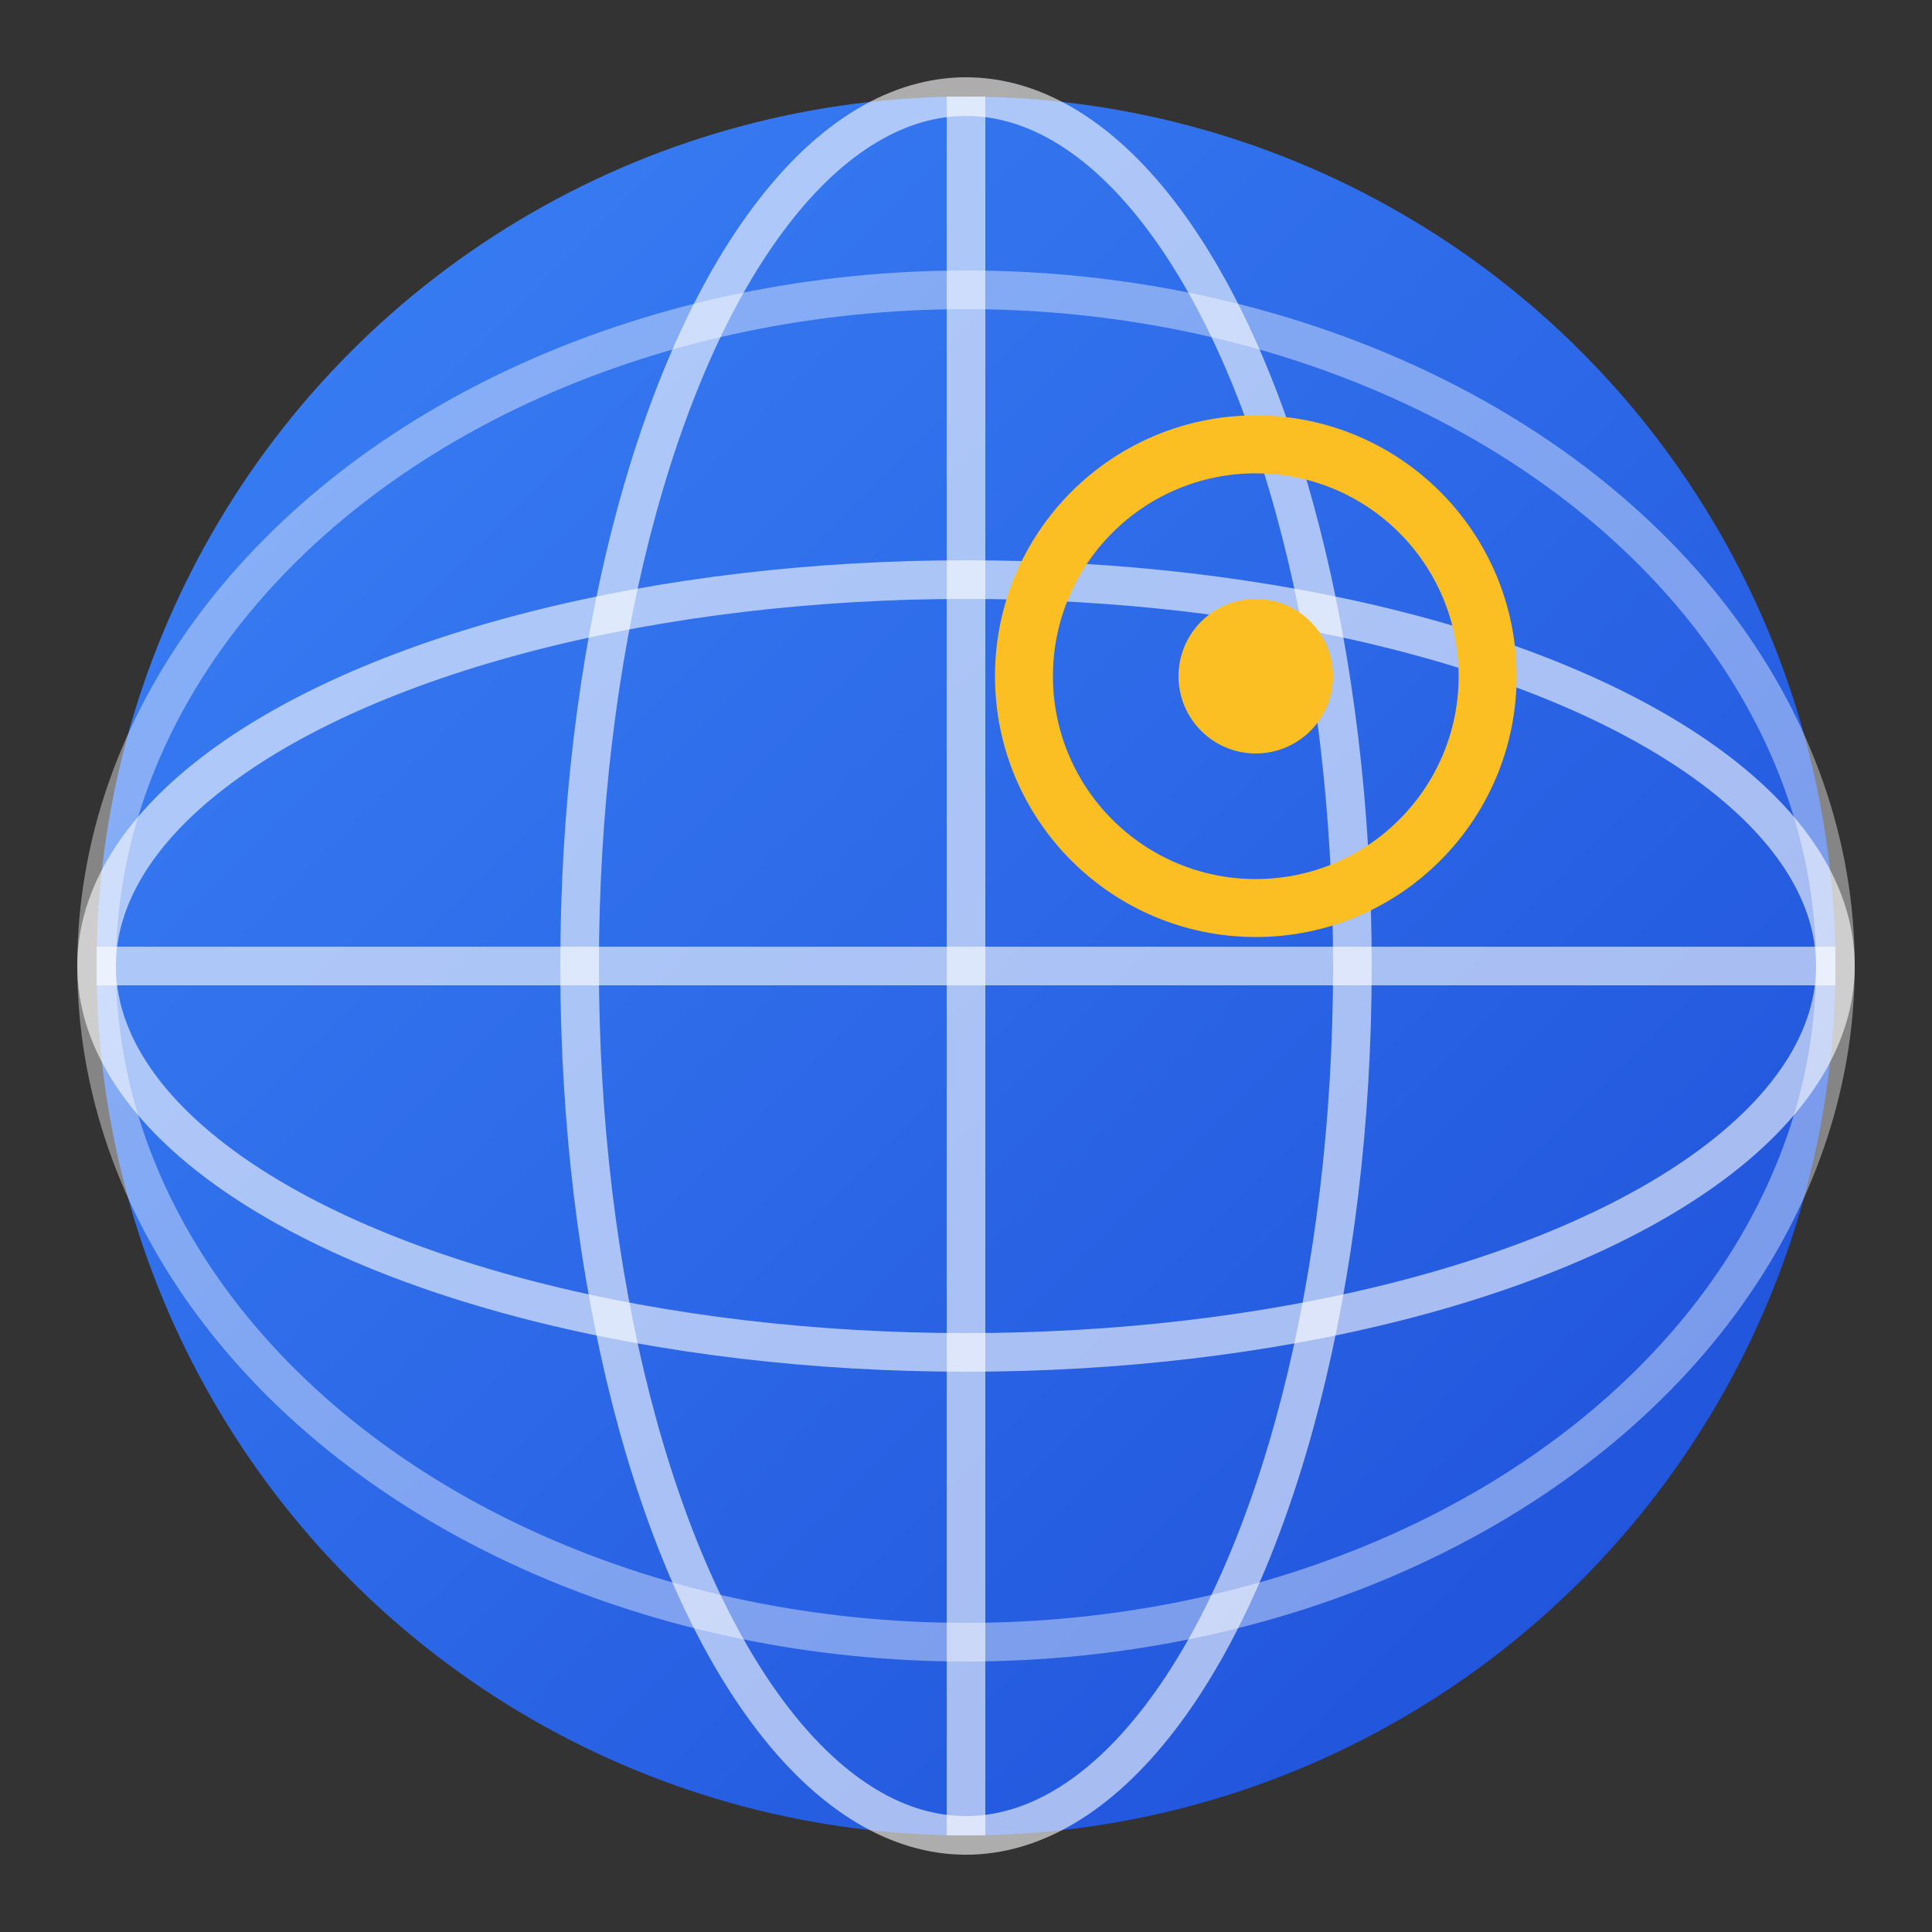
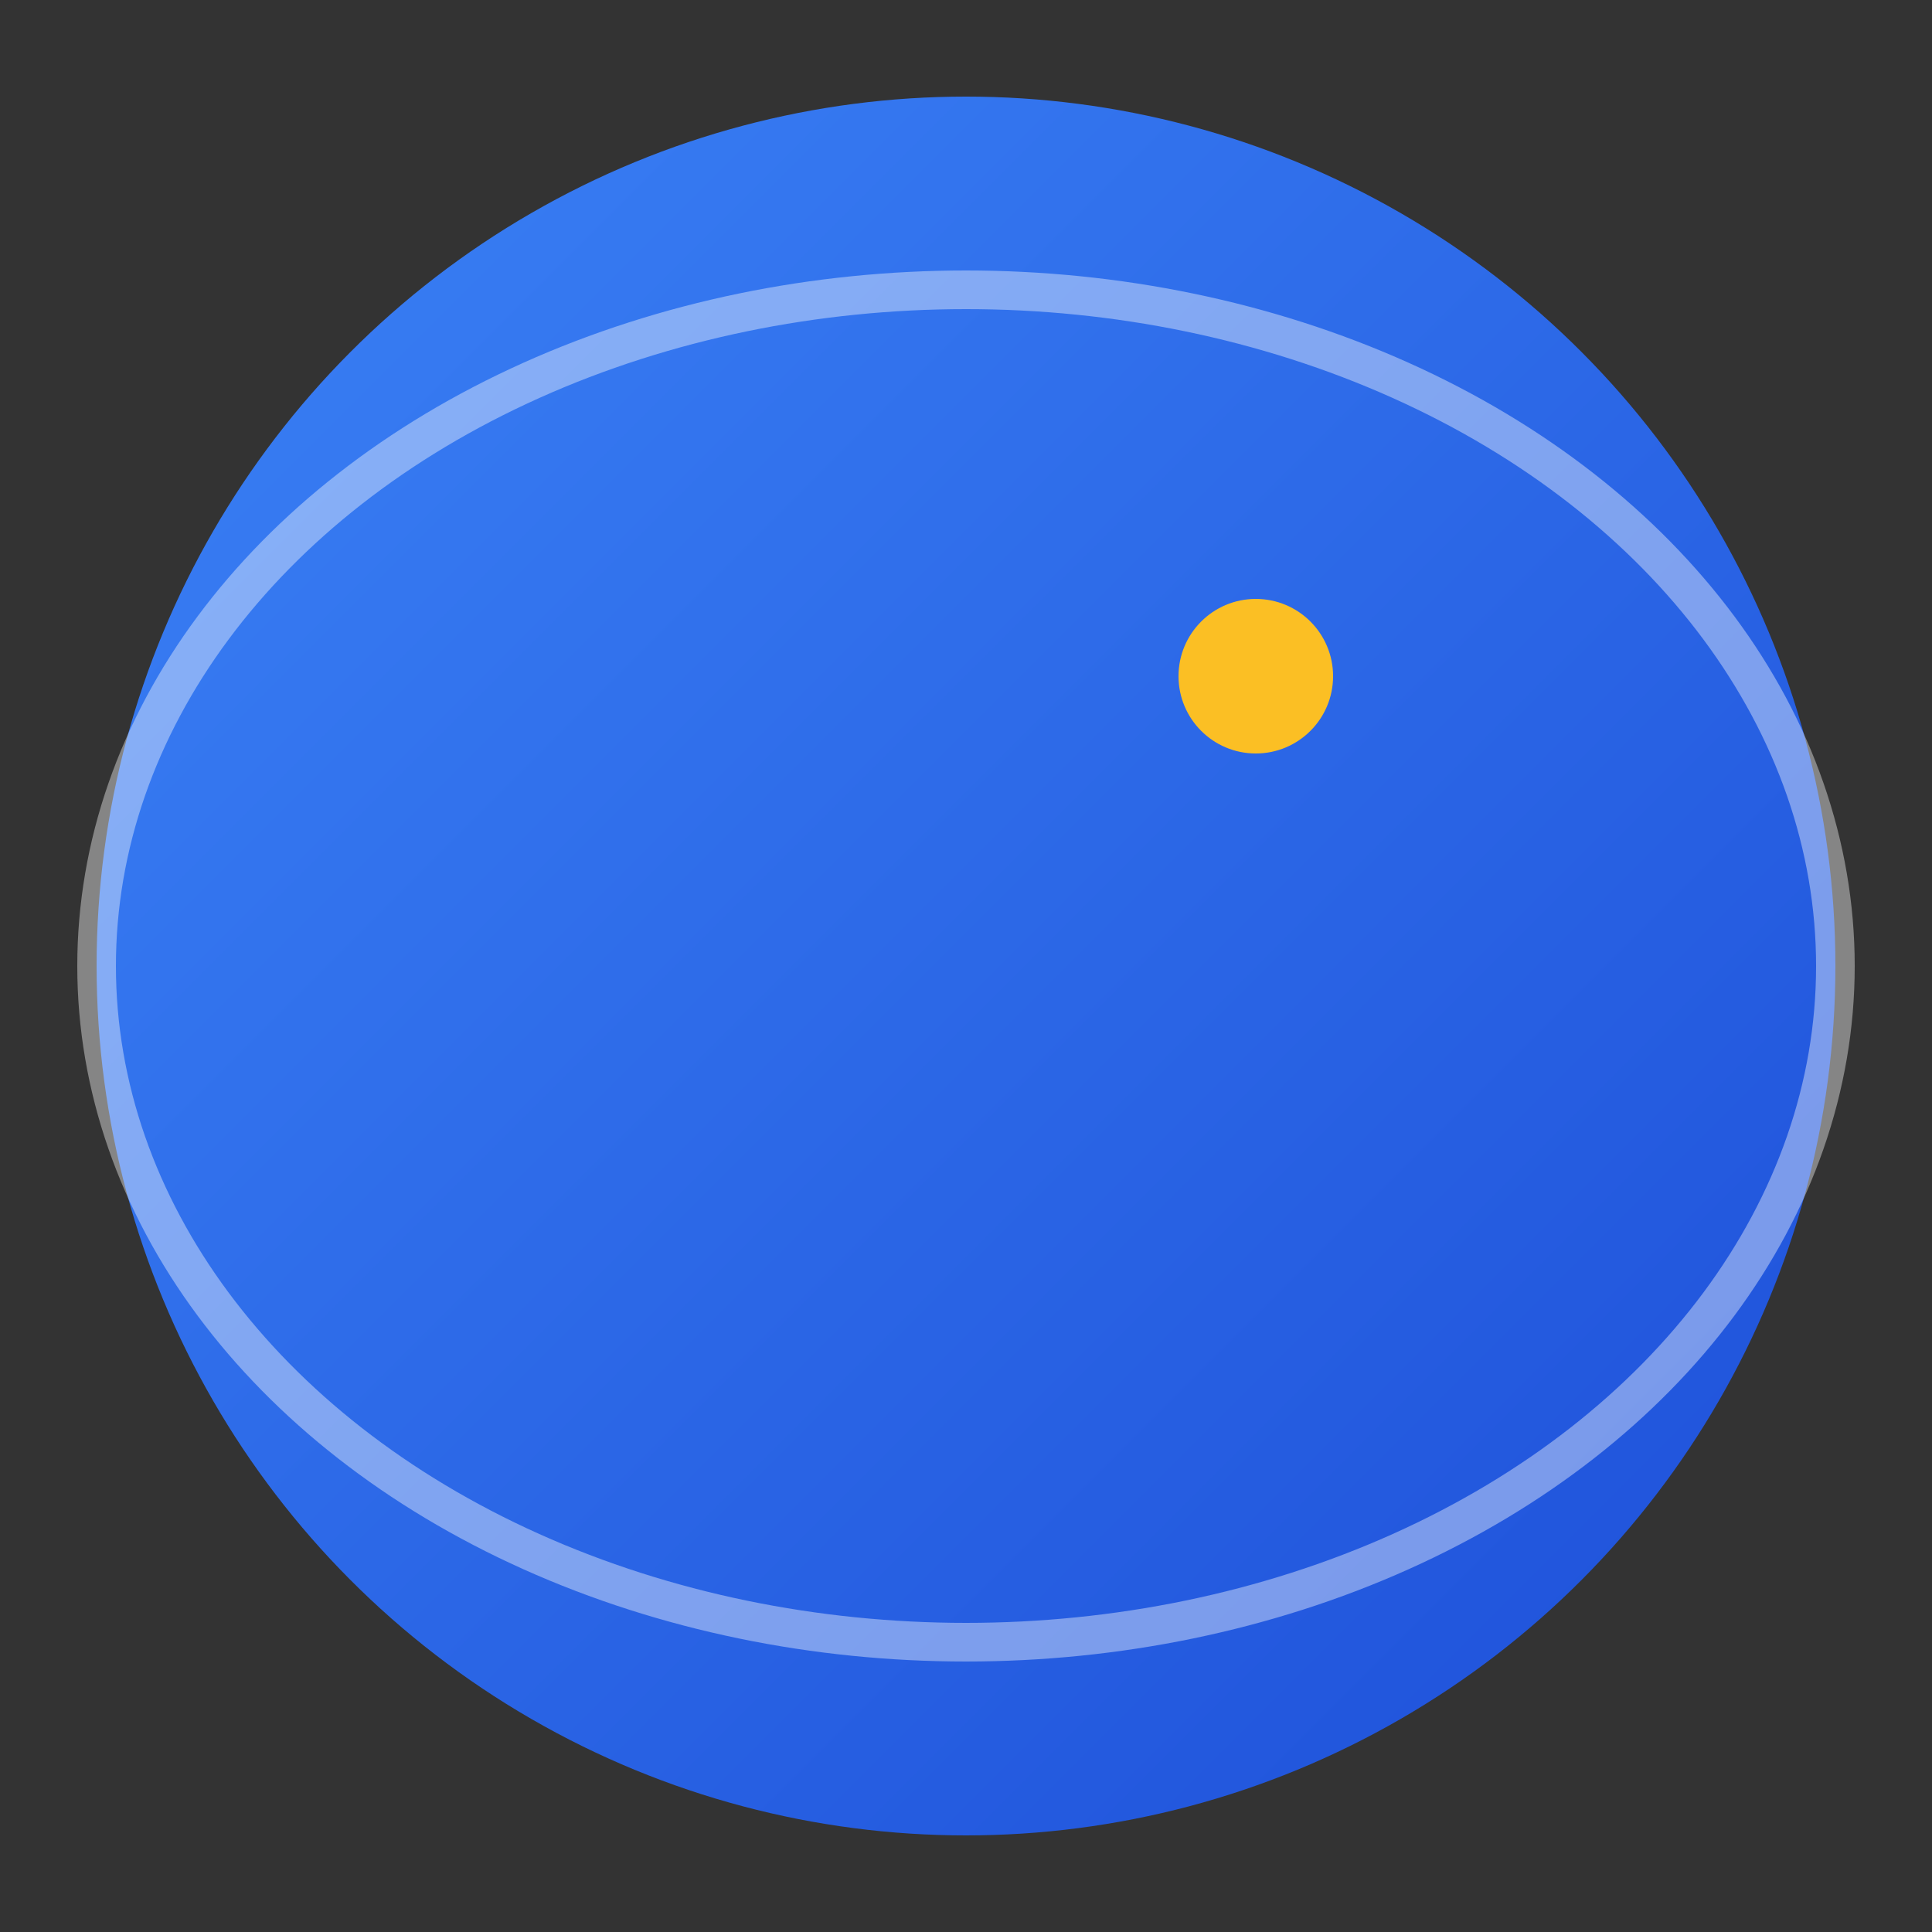
<svg xmlns="http://www.w3.org/2000/svg" viewBox="0 0 100 100">
  <rect x="0" y="0" width="100" height="100" fill="#333333" stroke="none" />
  <defs>
    <linearGradient id="globe" x1="0%" y1="0%" x2="100%" y2="100%">
      <stop offset="0%" style="stop-color:#3b82f6;stop-opacity:1" />
      <stop offset="100%" style="stop-color:#1d4ed8;stop-opacity:1" />
    </linearGradient>
  </defs>
  <circle cx="50" cy="50" r="45" fill="url(#globe)" />
-   <ellipse cx="50" cy="50" rx="45" ry="20" fill="none" stroke="#fff" stroke-width="2" opacity="0.6" />
  <ellipse cx="50" cy="50" rx="45" ry="35" fill="none" stroke="#fff" stroke-width="2" opacity="0.4" />
-   <ellipse cx="50" cy="50" rx="20" ry="45" fill="none" stroke="#fff" stroke-width="2" opacity="0.6" />
-   <line x1="50" y1="5" x2="50" y2="95" stroke="#fff" stroke-width="2" opacity="0.6" />
-   <line x1="5" y1="50" x2="95" y2="50" stroke="#fff" stroke-width="2" opacity="0.6" />
-   <circle cx="65" cy="35" r="12" fill="none" stroke="#fbbf24" stroke-width="3" />
  <circle cx="65" cy="35" r="4" fill="#fbbf24" />
</svg>